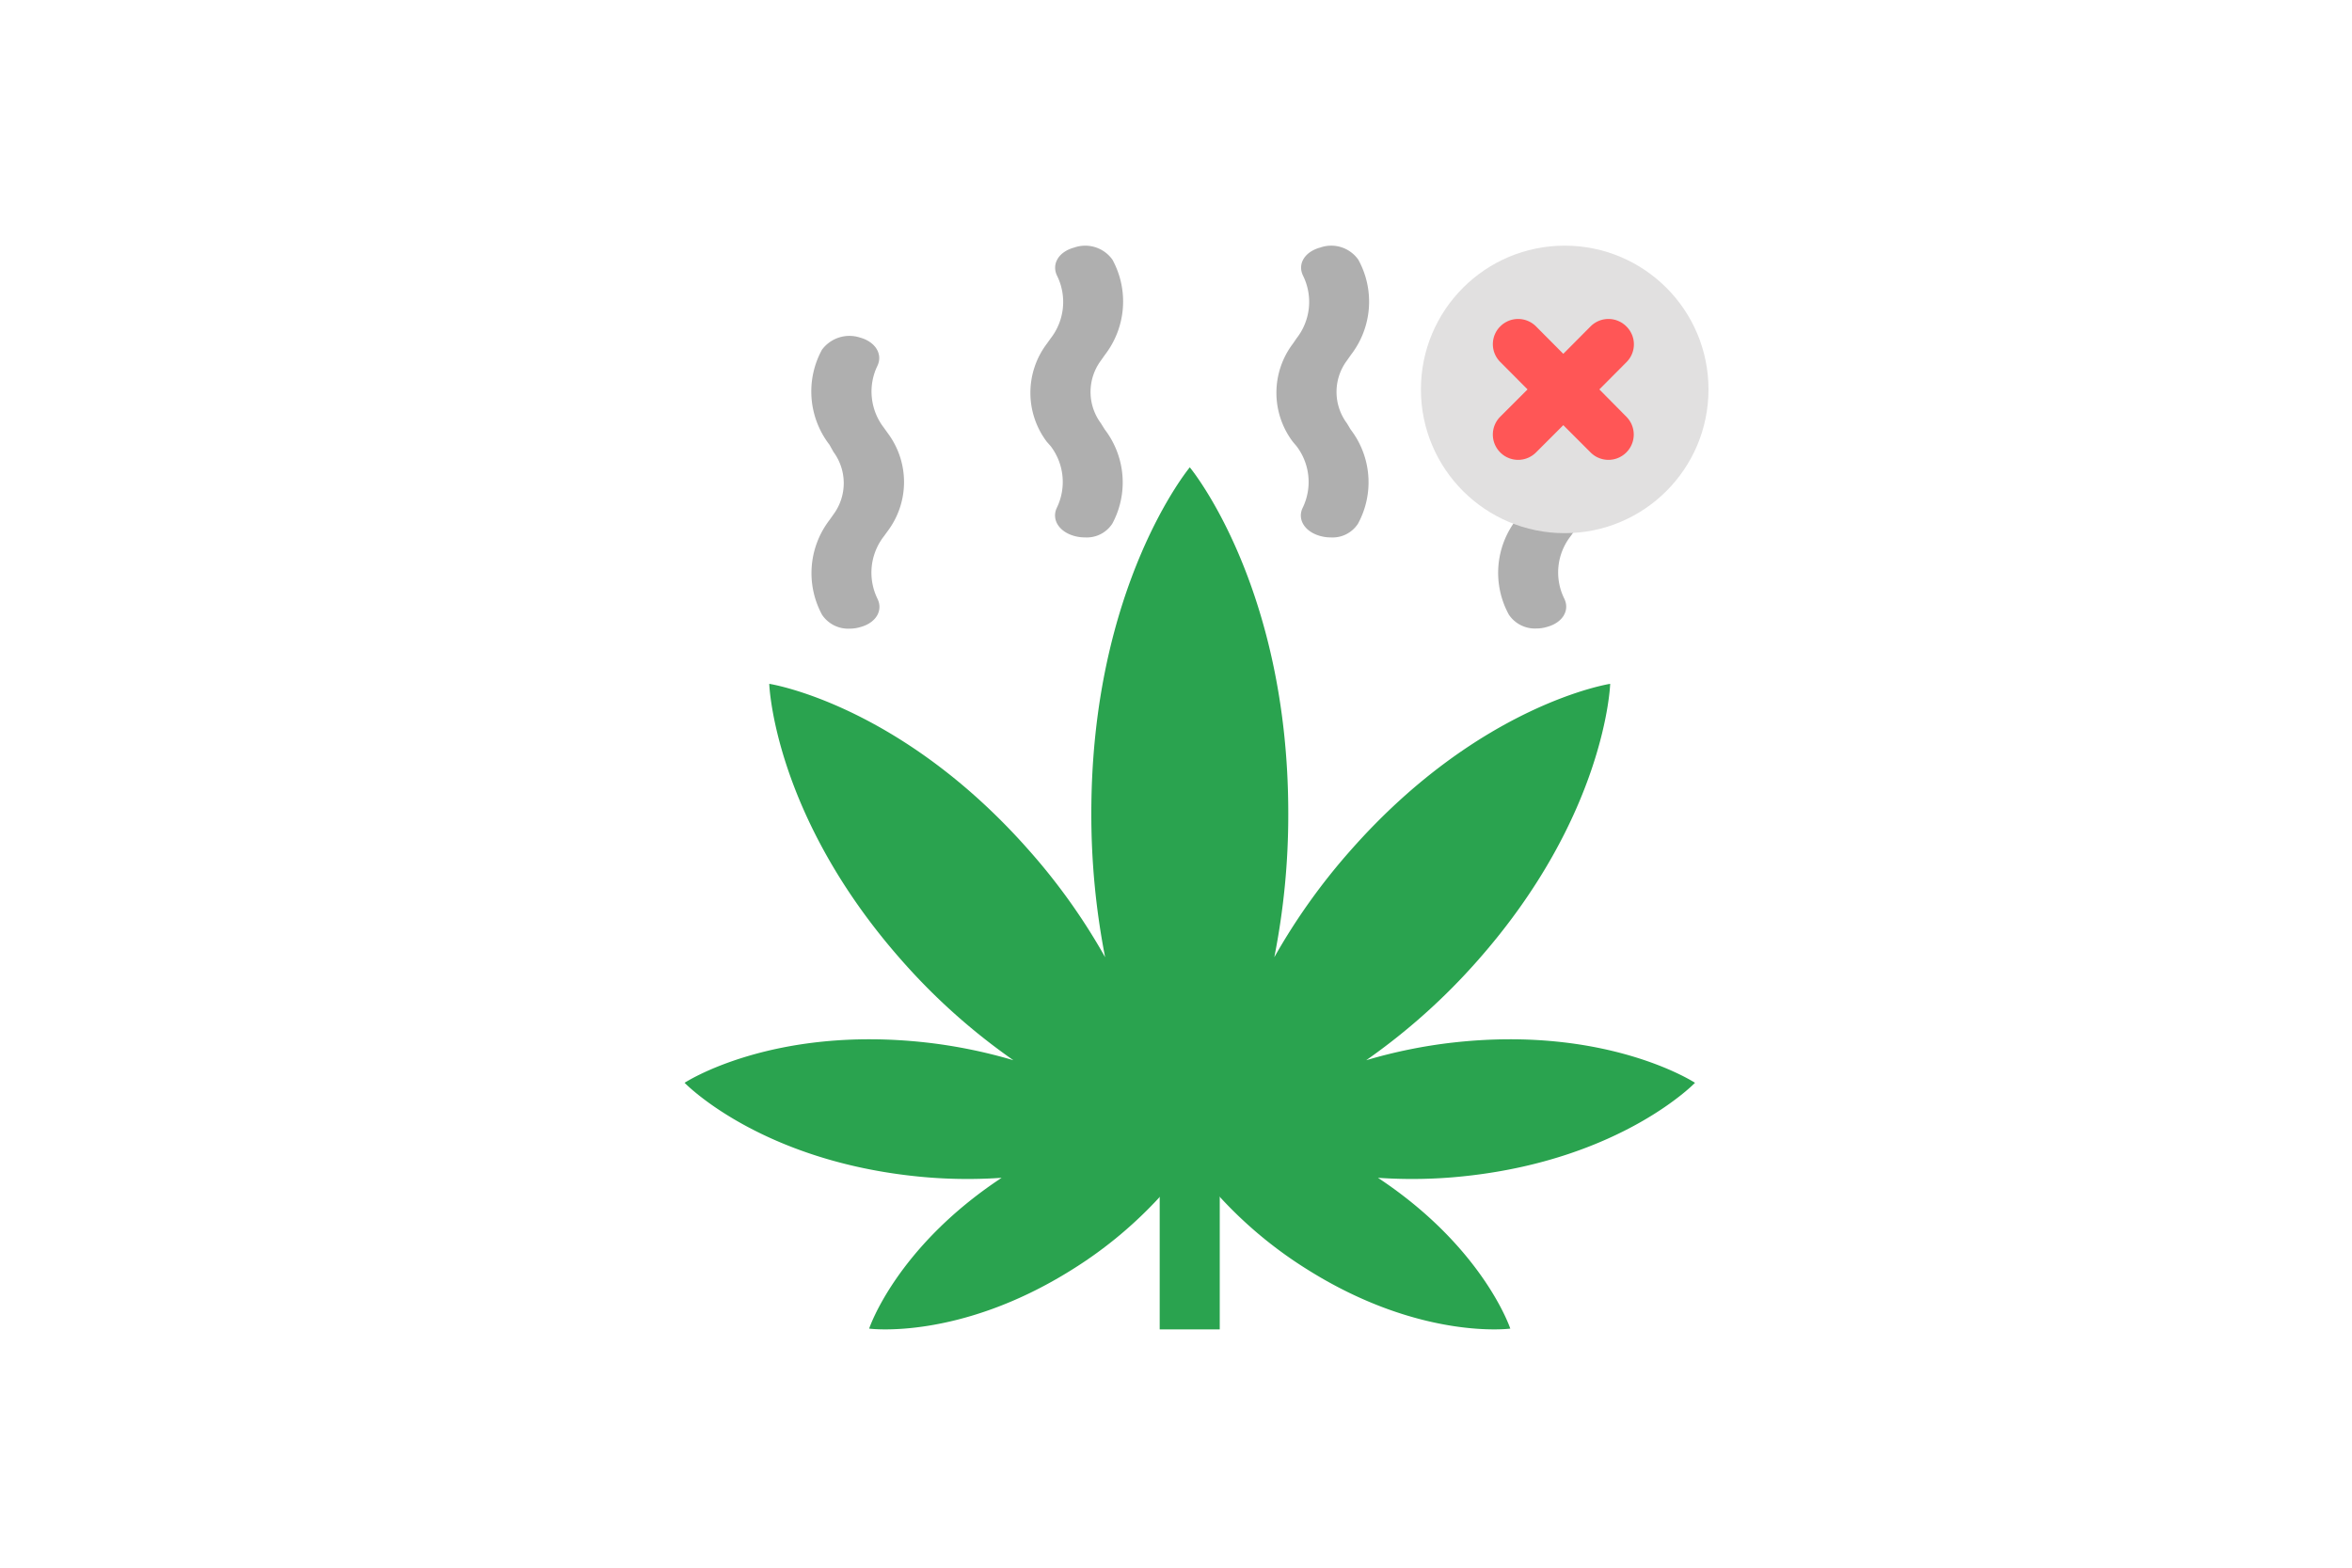
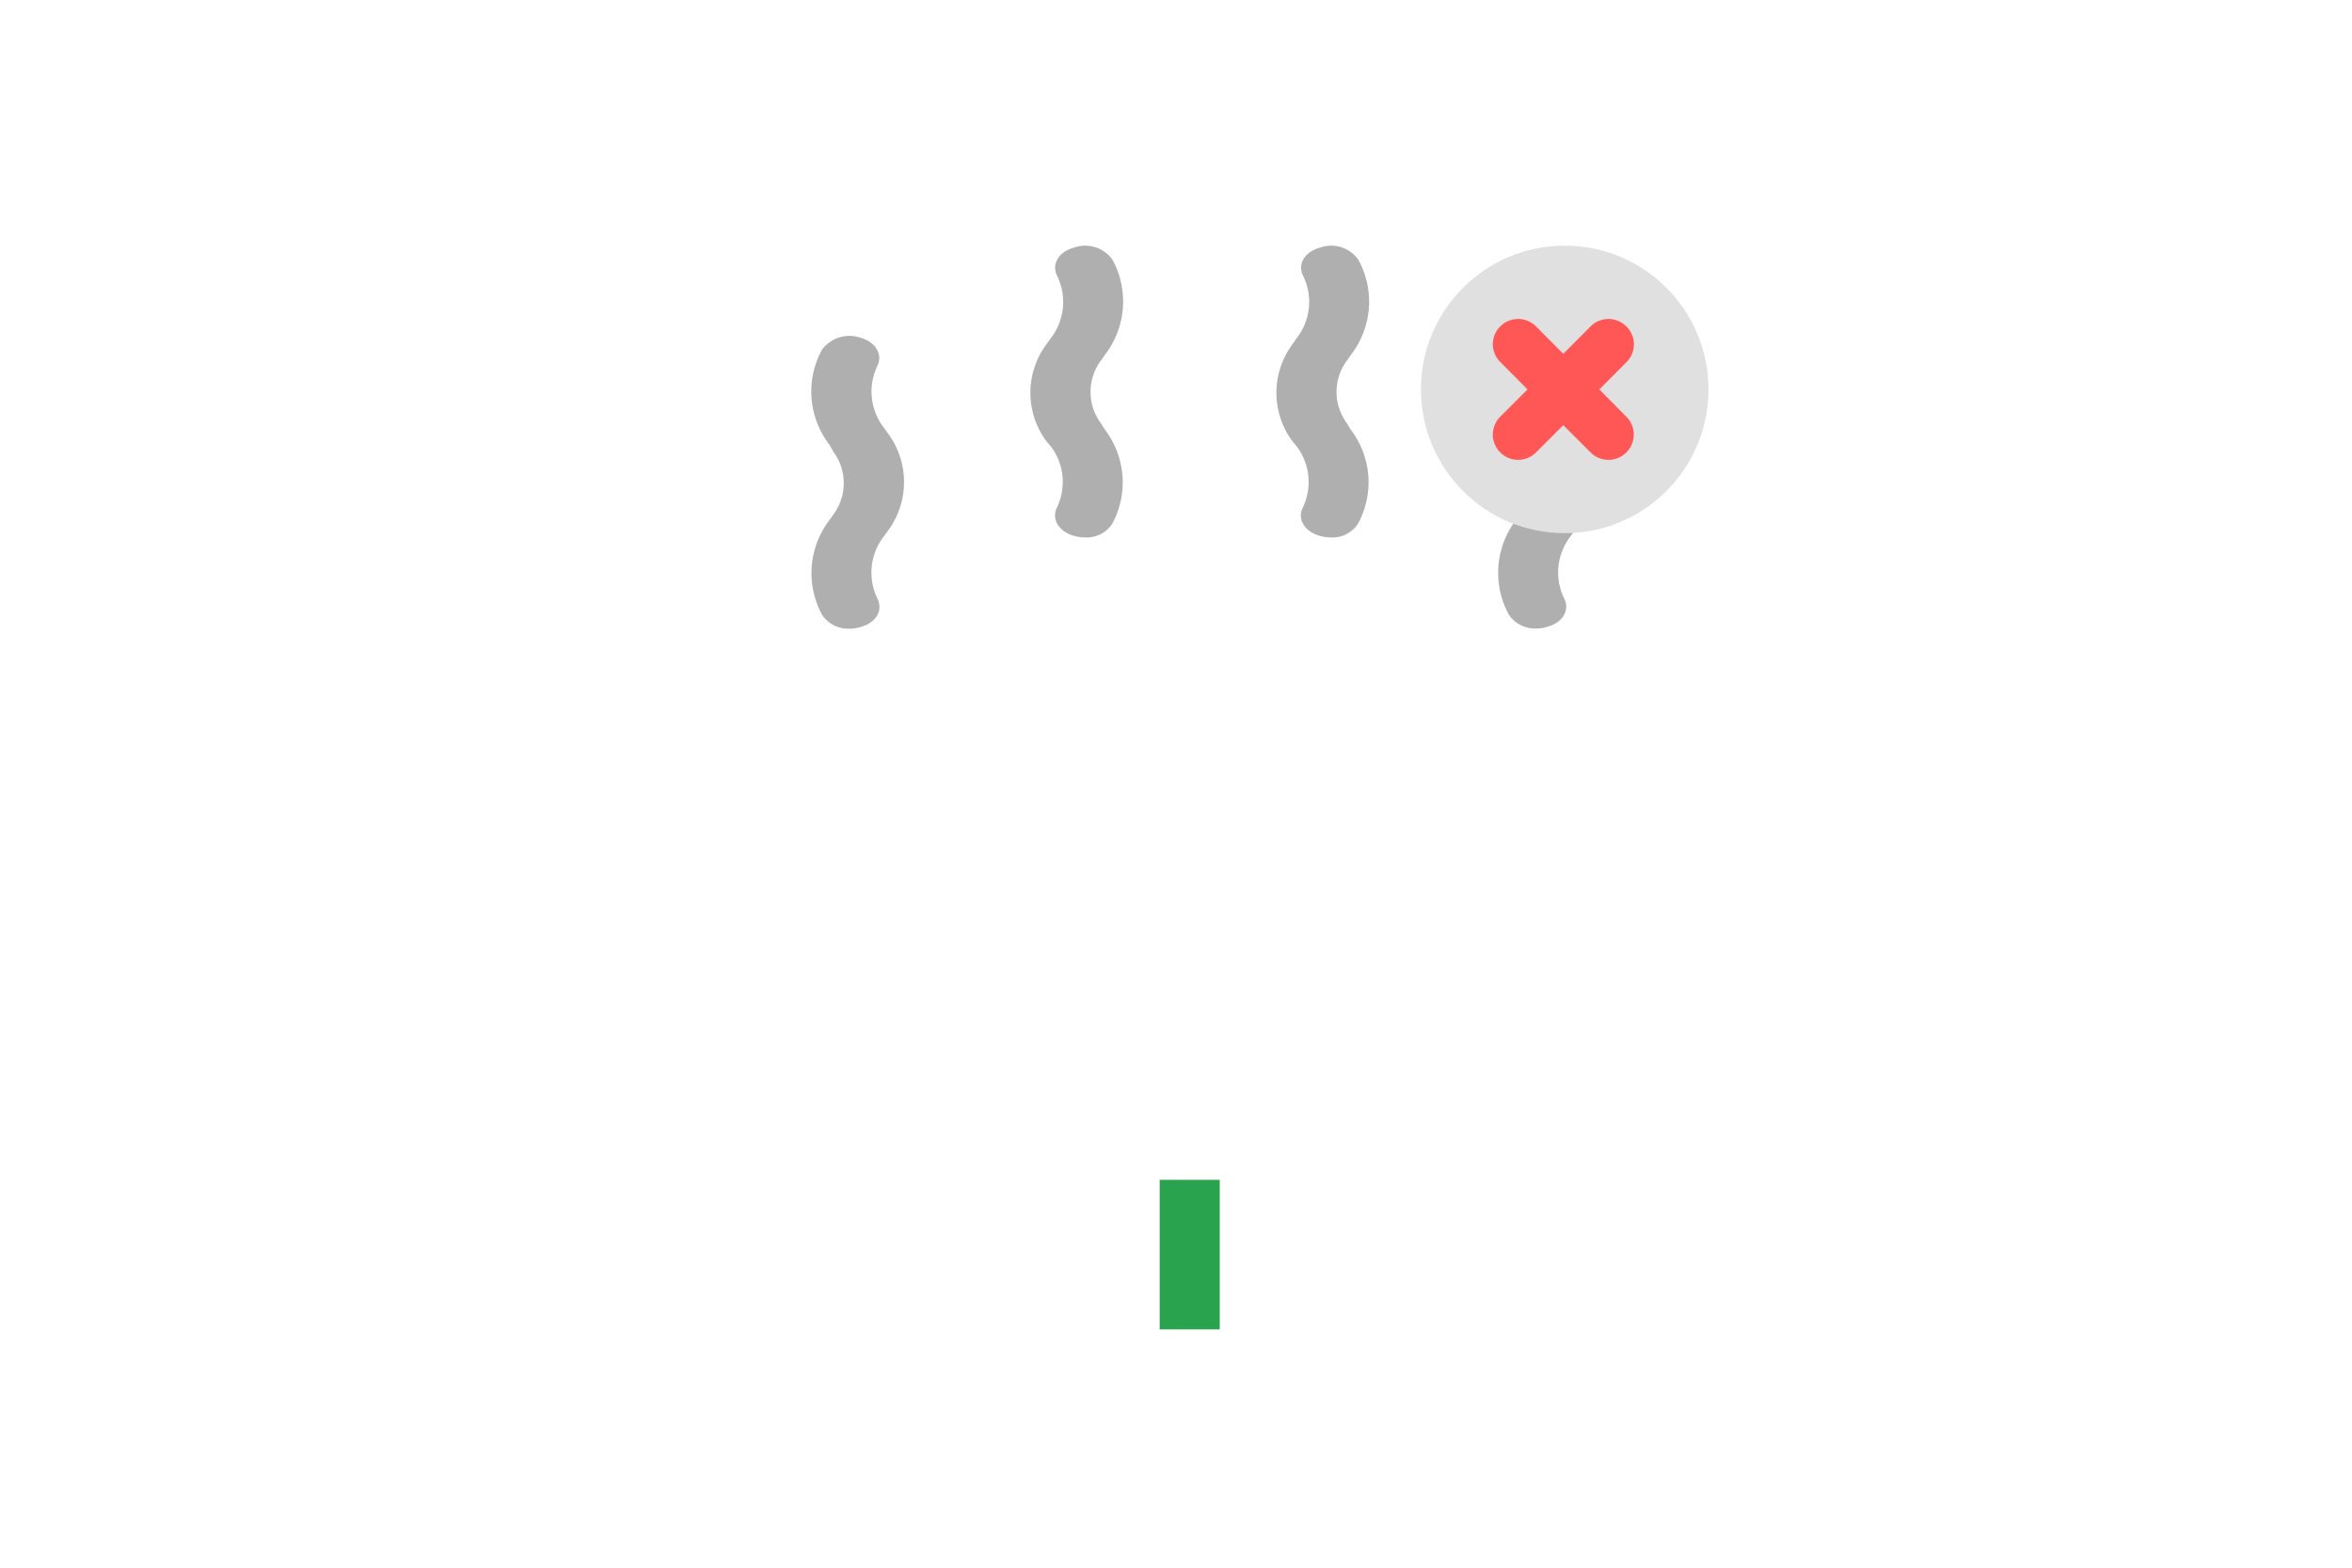
<svg xmlns="http://www.w3.org/2000/svg" id="Слой_1" data-name="Слой 1" width="150" height="100" viewBox="0 0 150 100">
  <defs>
    <style>
      .cls-1 {
        fill: #afafaf;
      }

      .cls-2 {
        fill: #e1e0e0;
      }

      .cls-3 {
        fill: #ff5656;
      }

      .cls-4 {
        fill: #2aa34f;
      }
    </style>
  </defs>
  <g>
-     <path class="cls-1" d="M96.94,28.82a3.35,3.35,0,0,1,0,4l-.24.33a5.55,5.55,0,0,0-.47,6.06,2,2,0,0,0,1.75.88,2.29,2.29,0,0,0,.68-.1c1-.27,1.46-1.05,1.11-1.79a3.76,3.76,0,0,1,.4-4l.24-.34a5.19,5.19,0,0,0,0-6.25l-.24-.35a3.75,3.75,0,0,1-.4-3.94c.35-.74-.14-1.53-1.13-1.8a2.18,2.18,0,0,0-2.41.78,5.54,5.54,0,0,0,.47,6.06Z" />
+     <path class="cls-1" d="M96.94,28.82a3.35,3.35,0,0,1,0,4l-.24.33a5.55,5.55,0,0,0-.47,6.06,2,2,0,0,0,1.75.88,2.29,2.29,0,0,0,.68-.1c1-.27,1.46-1.05,1.11-1.79a3.76,3.76,0,0,1,.4-4a5.19,5.19,0,0,0,0-6.25l-.24-.35a3.75,3.75,0,0,1-.4-3.94c.35-.74-.14-1.53-1.13-1.8a2.18,2.18,0,0,0-2.41.78,5.54,5.54,0,0,0,.47,6.06Z" />
    <path class="cls-1" d="M67,28.45a3.77,3.77,0,0,1,.4,3.94c-.35.74.13,1.53,1.12,1.8a2.46,2.46,0,0,0,.67.09,1.94,1.94,0,0,0,1.75-.88,5.55,5.55,0,0,0-.48-6L70.21,27a3.36,3.36,0,0,1,0-4l.26-.37a5.57,5.57,0,0,0,.48-6.06,2.13,2.13,0,0,0-2.44-.78c-1,.27-1.45,1.05-1.1,1.79a3.78,3.78,0,0,1-.4,4l-.25.35a5.19,5.19,0,0,0,0,6.25Z" />
    <path class="cls-1" d="M82.68,28.45a3.77,3.77,0,0,1,.4,3.94c-.36.74.13,1.53,1.12,1.8a2.44,2.44,0,0,0,.66.09,1.93,1.93,0,0,0,1.75-.88,5.53,5.53,0,0,0-.47-6L85.9,27a3.35,3.35,0,0,1,0-4l.26-.37a5.55,5.55,0,0,0,.47-6.06,2.11,2.11,0,0,0-2.43-.78c-1,.27-1.46,1.05-1.1,1.79a3.77,3.77,0,0,1-.41,4l-.24.35a5.19,5.19,0,0,0,0,6.25Z" />
    <path class="cls-1" d="M53.15,28.82a3.36,3.36,0,0,1,0,4l-.24.34a5.57,5.57,0,0,0-.48,6.06,2,2,0,0,0,1.76.88,2.33,2.33,0,0,0,.68-.1c1-.27,1.45-1.05,1.1-1.79a3.78,3.78,0,0,1,.4-4l.24-.33a5.21,5.21,0,0,0,0-6.26l-.25-.35a3.77,3.77,0,0,1-.4-3.94c.35-.74-.13-1.53-1.12-1.8a2.18,2.18,0,0,0-2.42.78,5.56,5.56,0,0,0,.48,6.06Z" />
  </g>
  <circle class="cls-2" cx="99.79" cy="24.84" r="9.17" />
  <path class="cls-3" d="M103.72,20.82l0,0a1.61,1.61,0,0,0-2.28,0l-1.74,1.75-1.74-1.75a1.61,1.61,0,0,0-2.28,0l0,0a1.6,1.6,0,0,0,0,2.27l1.74,1.75-1.74,1.74a1.61,1.61,0,0,0,0,2.28l0,0a1.61,1.61,0,0,0,2.28,0l1.74-1.74,1.74,1.74a1.61,1.61,0,0,0,2.28,0l0,0a1.61,1.61,0,0,0,0-2.28L102,24.84l1.74-1.75A1.6,1.6,0,0,0,103.72,20.82Z" />
-   <path class="cls-4" d="M93.64,75c9.83-1.11,14.46-5.93,14.46-5.93s-5.59-3.67-15.41-2.57a32.24,32.24,0,0,0-5.56,1.13,40.07,40.07,0,0,0,7.09-6.34c8.22-9.29,8.47-17.67,8.47-17.67s-8.28,1.27-16.5,10.56a39.75,39.75,0,0,0-4.92,6.88,46.62,46.62,0,0,0,.89-9.18c0-14.53-6.28-22.07-6.28-22.07S69.6,37.35,69.6,51.88a47.44,47.44,0,0,0,.88,9.18,39.12,39.12,0,0,0-4.91-6.88c-8.22-9.29-16.51-10.56-16.51-10.56s.25,8.38,8.47,17.67a39.76,39.76,0,0,0,7.1,6.34,32.44,32.44,0,0,0-5.56-1.13c-9.83-1.1-15.41,2.57-15.41,2.57S48.29,73.89,58.11,75a31.59,31.59,0,0,0,5.77.13c-6.74,4.45-8.45,9.62-8.45,9.62s5.71.77,12.92-3.75a26.87,26.87,0,0,0,5.93-5h3.2a26.87,26.87,0,0,0,5.93,5c7.21,4.52,12.91,3.75,12.91,3.75s-1.71-5.17-8.44-9.62A31.48,31.48,0,0,0,93.64,75Z" />
  <rect class="cls-4" x="73.96" y="75.26" width="3.83" height="9.54" />
</svg>